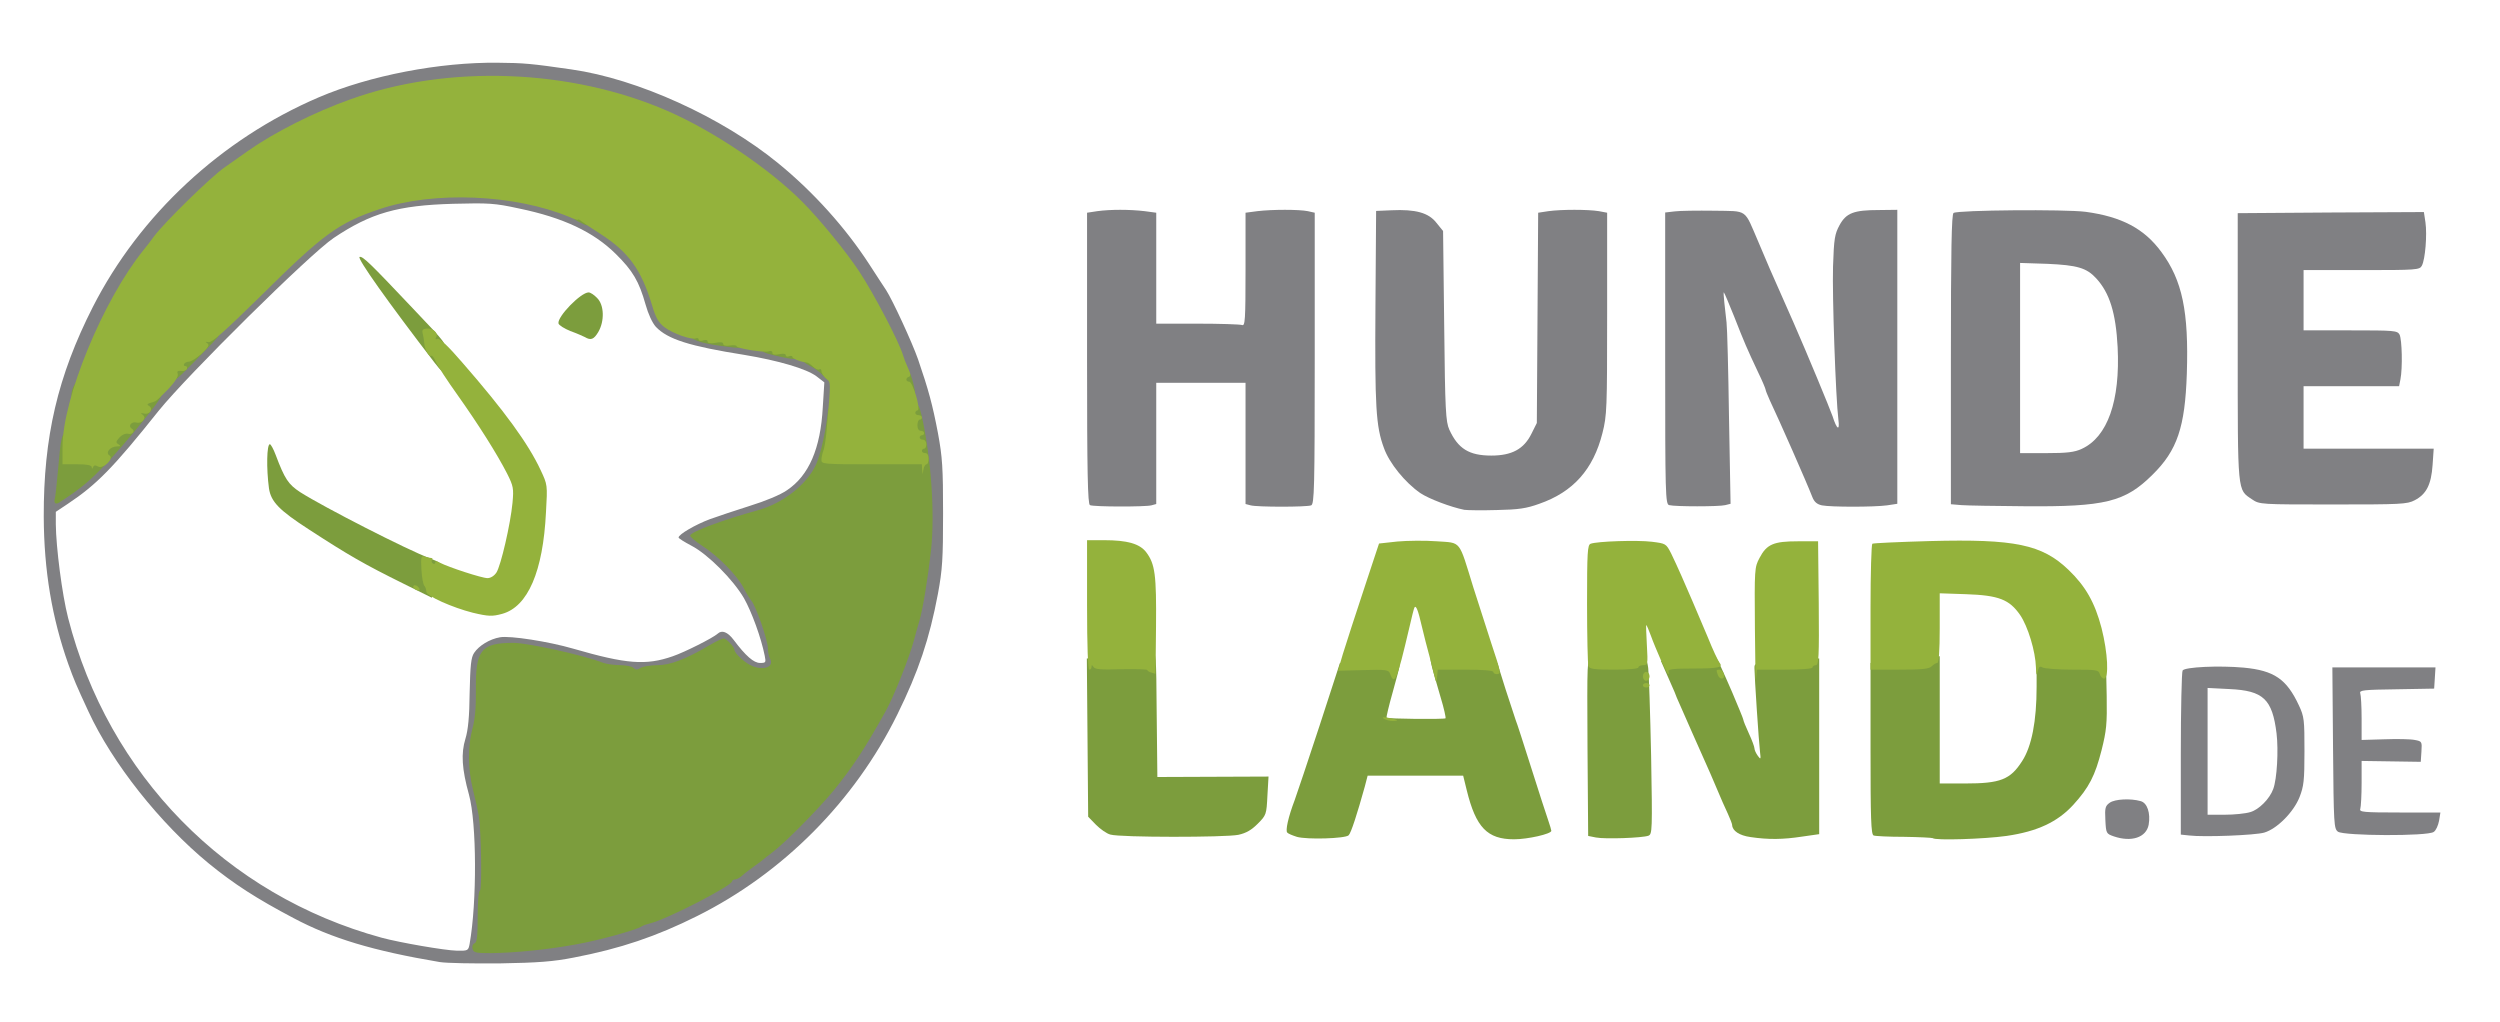
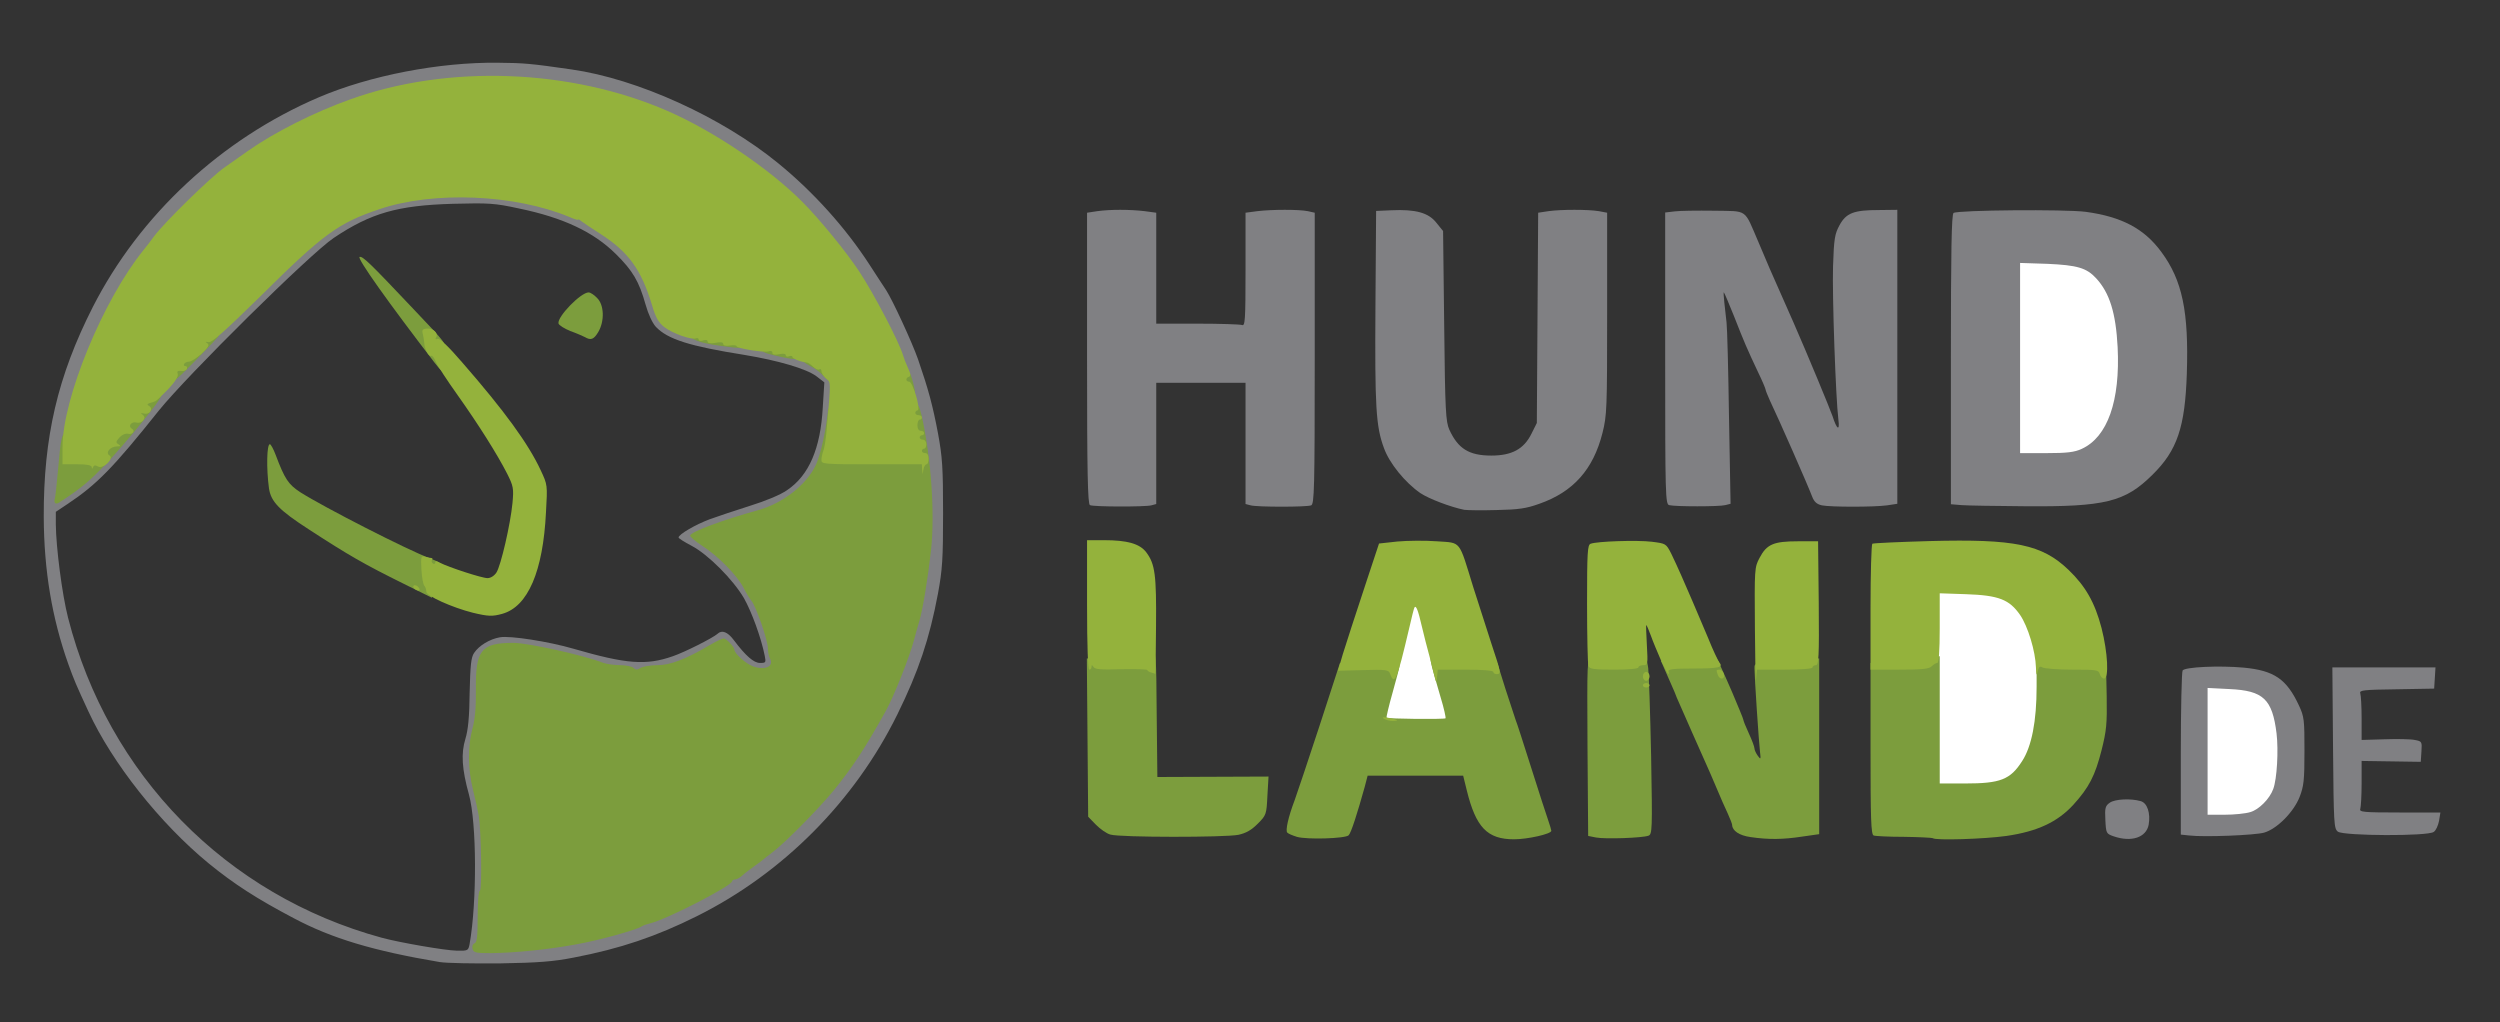
<svg xmlns="http://www.w3.org/2000/svg" version="1.0" width="560px" height="229px" viewBox="0 0 560 229" preserveAspectRatio="xMidYMid meet">
  <rect x="0" y="0" width="560" height="229" fill="#333333" stroke="none" />
  <g fill="#ffffff">
-     <path d="M0 114.50 l0 -114.50 280 0 280 0 0 114.50 0 114.50 -280 0 -280 0 0 -114.50z m126.75 98.55 c7.15 -1.35 11.35 -2.50 17.75 -4.85 33.10 -12.25 57.55 -41.50 64.10 -76.70 0.95 -5.25 1.15 -7.90 1.15 -16.50 0 -13.35 -1.15 -20.10 -5.60 -33 -1.35 -3.85 -5.70 -13.25 -7.15 -15.50 -0.45 -0.70 -2.15 -3.25 -3.75 -5.75 -3.90 -6 -7.20 -10.10 -12.45 -15.40 -8.45 -8.45 -16.15 -13.95 -26.55 -19.10 -12.15 -5.95 -20.80 -8.50 -34 -10 -8.30 -0.95 -12.30 -0.95 -20.15 0 -23.45 2.85 -44.70 13.45 -60.85 30.30 -6.85 7.15 -12.65 15.25 -16.95 23.70 -4.25 8.40 -6.05 13.20 -8.25 22 -1.25 5.20 -1.75 8.45 -2.75 18.90 l-0.20 1.85 1.50 -0.85 c5.70 -3.40 12.30 -10 20.90 -20.95 2.60 -3.35 10.30 -11.45 20 -21.10 19.35 -19.20 22.35 -21.45 33.25 -24.45 3.95 -1.10 5.80 -1.30 14.75 -1.50 9.55 -0.20 10.65 -0.15 16.25 1.05 9.90 2.05 16.70 5.25 21.70 10.20 3.80 3.75 5.20 6.15 6.65 11.30 1.90 6.90 5.30 8.65 22.15 11.30 7.55 1.25 13.90 3.10 16.15 4.80 l1.75 1.35 -0.30 7.05 c-0.55 14.25 -4.20 19.75 -15.35 23.35 -2.60 0.80 -6.20 1.95 -8 2.55 -1.80 0.55 -4.10 1.45 -5.15 2 l-1.90 0.95 2.95 1.95 c7.70 5.15 13.60 15.30 14.45 24.90 l0.30 3.10 -2.90 0 c-2.55 0 -3 -0.15 -4.40 -1.65 -0.90 -0.90 -2.10 -2.30 -2.65 -3.10 l-1.10 -1.50 -3.60 1.90 c-5.25 2.80 -8.70 3.85 -13.55 4.20 -4.65 0.30 -7.85 -0.20 -17.45 -2.90 -8 -2.20 -13.50 -2.95 -15.85 -2.15 -2.25 0.80 -4.65 3.25 -4.65 4.85 0.05 6.80 -0.55 15.05 -1.20 17.20 -0.75 2.35 -0.75 2.95 -0.05 6.25 0.40 2 1 4.45 1.30 5.40 1.30 4.10 1.05 27.45 -0.40 34.70 l-0.30 1.45 7.20 -0.25 c4.35 -0.15 9.60 -0.70 13.20 -1.35z m173.95 -27.55 c0.45 -0.45 1.90 -4.85 3.50 -10.75 l0.65 -2.50 12.20 0 12.20 0 0.80 3.25 c2.30 9.40 5.75 12.20 12.75 10.45 2.10 -0.55 2.25 -0.70 1.95 -1.90 -0.35 -1.50 -6.15 -19.85 -6.75 -21.30 -0.20 -0.55 -1.20 -3.70 -2.25 -7 -1 -3.30 -2.60 -8.25 -3.50 -11 -0.90 -2.75 -2.60 -8.05 -3.75 -11.75 -3.30 -10.65 -2.65 -9.85 -7.85 -10.20 -2.40 -0.15 -5.70 -0.10 -7.35 0.10 l-2.90 0.35 -3 9.25 c-1.65 5.10 -3.30 10.05 -3.65 11 -0.35 0.95 -3.05 9.20 -6 18.25 -2.90 9.10 -5.75 17.65 -6.25 19 -1.75 4.70 -1.75 4.60 0.35 5.20 2.20 0.60 8.10 0.30 8.85 -0.45z m67.15 0.15 c1.10 -0.45 0.75 -22.50 -0.65 -42.50 l-0.30 -4.65 1.75 0 c1.70 0 1.80 0.10 2.85 2.90 0.55 1.55 1.35 3.55 1.70 4.35 0.40 0.85 1.40 3.20 2.30 5.25 0.90 2.05 1.90 4.45 2.25 5.25 0.80 1.80 4.50 10.20 5.75 13 0.50 1.10 1.65 3.70 2.50 5.75 0.85 2.05 2 4.65 2.55 5.80 0.50 1.10 0.95 2.25 0.95 2.50 0.10 2.45 5.70 3.65 12.40 2.65 l4.10 -0.60 -0.10 -31.30 -0.15 -31.30 -3 0 c-3.85 0.05 -5.65 0.95 -7.10 3.70 -1.10 2.10 -1.15 2.65 -1.15 13 0 5.95 0.35 15.30 0.75 20.80 0.40 5.50 0.75 10.30 0.75 10.65 0 0.45 -0.60 0.60 -1.85 0.50 -1.70 -0.15 -1.95 -0.35 -2.50 -2 -0.35 -1.05 -1.10 -2.90 -1.65 -4.10 -0.55 -1.25 -1 -2.40 -1 -2.60 0 -0.40 -3.45 -8.35 -6.15 -14.20 -0.80 -1.80 -2.20 -5.05 -3.10 -7.25 -0.90 -2.20 -2.20 -5.35 -2.95 -7 -0.75 -1.65 -1.60 -3.65 -1.95 -4.45 -0.35 -0.80 -1.15 -2.60 -1.85 -4 -1.25 -2.55 -1.25 -2.55 -4.25 -2.90 -3.20 -0.40 -10.20 -0.05 -11.15 0.55 -0.45 0.25 -0.60 8.10 -0.50 31.35 l0.15 30.95 1.75 0.35 c1.75 0.30 7.60 0.05 8.85 -0.45z m80.10 0.10 c6.90 -1 11.40 -3.10 14.95 -6.95 3.55 -3.90 4.90 -6.55 6.35 -12.10 1.05 -4.15 1.25 -6.10 1.25 -12.25 0 -12.15 -2.50 -19.40 -8.65 -25.30 -5.90 -5.65 -12.90 -7.10 -30.60 -6.35 l-10.50 0.45 -0.15 31.15 -0.10 31.10 1.60 0.05 c0.90 0.05 4.15 0.25 7.15 0.45 9.35 0.60 13.20 0.55 18.70 -0.25z m-172.05 -0.25 c1.75 -0.40 2.95 -1.10 4.30 -2.45 1.60 -1.60 1.90 -2.35 2.15 -4.80 l0.30 -2.85 -12.45 0.15 -12.45 0.20 -0.25 -23.50 c-0.25 -21.40 -0.35 -23.65 -1.15 -25.35 -0.50 -1 -1.30 -2.15 -1.75 -2.55 -1.15 -1.05 -4.35 -1.85 -7.25 -1.85 l-2.35 0 0.10 29.45 0.15 29.50 1.75 1.80 c0.95 0.95 2.40 2 3.25 2.20 2.15 0.65 22.70 0.65 25.65 0.05z m202.70 -0.10 c2 -1.65 1.30 -4.10 -1.35 -4.60 -2.45 -0.50 -4.25 0.65 -4.25 2.70 0 0.85 0.35 1.65 0.90 1.95 1.20 0.70 3.75 0.65 4.70 -0.05z m27.10 -0.40 c2.85 -0.85 6.55 -4.55 7.90 -7.95 0.90 -2.35 1.10 -3.80 1.10 -8.80 0 -5.40 -0.15 -6.30 -1.25 -8.75 -1.65 -3.55 -3.55 -5.80 -6.15 -7.10 -1.75 -0.95 -3.10 -1.15 -9.25 -1.30 -5.70 -0.15 -7.25 -0.05 -7.60 0.45 -0.25 0.40 -0.45 8.15 -0.45 17.30 l0 16.60 1.90 0.20 c3 0.40 11.70 -0.05 13.80 -0.65z m37.85 0 c2.20 -1.20 0.70 -1.50 -7.85 -1.50 l-8.85 0 0.35 -3.05 c0.15 -1.70 0.30 -5 0.30 -7.25 l0 -4.20 6.75 0 c5.55 0 6.75 -0.15 6.75 -0.75 0 -1.05 -2.95 -1.45 -8.60 -1.05 l-4.90 0.30 0 -4.15 c0 -2.30 -0.15 -5.60 -0.30 -7.25 l-0.35 -3.10 8.45 -0.10 c7.55 -0.15 8.45 -0.25 8.60 -1 0.15 -0.85 -0.60 -0.90 -9.90 -0.90 l-10.05 0 0.15 16.55 c0.15 15.70 0.20 16.55 1.10 17.25 1.20 0.85 16.75 1 18.35 0.20z m-430.55 -49.85 c4.60 -3.20 7.05 -9.65 7.75 -20.40 0.30 -4.85 0.25 -5.10 -1.20 -8.15 -3.30 -6.80 -8.20 -13.30 -22.25 -29.30 l-0.90 -1.05 0.65 1.05 c0.40 0.60 2.90 4.10 5.55 7.80 5.50 7.65 10.10 14.75 12.45 19.40 1.55 3.10 1.60 3.25 1.30 8.20 -0.35 5.65 -2.40 15.10 -3.65 17.05 -2.10 3.20 -11.15 0.55 -29.45 -8.60 -13.75 -6.90 -18.35 -9.50 -20.10 -11.60 -0.90 -1.05 -1.15 -1.10 -1.15 -0.45 0 1.55 3 4.30 8.70 8 10 6.50 16.45 10.10 26.50 14.75 9 4.15 13.30 5.05 15.80 3.30z m230.30 -23.80 c7.55 -2.65 12.10 -7.70 14.15 -15.85 1 -3.95 1.05 -5.40 1.05 -25.30 l0 -21.05 -1.85 -0.35 c-2.45 -0.40 -5.40 -0.40 -8.30 0 l-2.30 0.35 -0.15 23.55 -0.15 23.55 -1.20 2.40 c-0.85 1.70 -1.85 2.75 -3.45 3.70 -2.05 1.20 -2.75 1.35 -7.05 1.30 -6.45 0 -8.80 -1.30 -10.90 -5.90 -0.80 -1.80 -0.95 -4.20 -1.15 -23.25 l-0.25 -21.25 -1.50 -1.85 c-1.20 -1.50 -2 -2 -4.10 -2.40 -1.45 -0.30 -3.45 -0.50 -4.50 -0.40 l-1.90 0.15 -0.15 19.75 c-0.15 21.15 0.15 25.55 1.90 30.35 1.20 3.40 4.75 7.75 8.15 10.10 1.95 1.30 6.80 3.15 9.85 3.75 3.05 0.55 10.30 -0.15 13.80 -1.35z m-86.90 0.35 l1.10 -0.30 0 -13.60 0 -13.55 11.50 0 11.50 0 0 13.55 0 13.60 1.15 0.30 c1.45 0.40 9.55 0.40 10.55 0 0.70 -0.30 0.80 -3.50 0.80 -31.45 l0 -31.10 -1.55 -0.35 c-2 -0.40 -4.95 -0.40 -8.30 0 l-2.65 0.35 0 12.75 0 12.75 -3.05 -0.35 c-1.70 -0.15 -6.90 -0.30 -11.50 -0.30 l-8.45 0 0 -12.45 0 -12.45 -3.30 -0.35 c-1.80 -0.20 -4.60 -0.20 -6.25 0 l-2.95 0.35 0 31.15 c0 24.45 0.15 31.20 0.65 31.40 0.85 0.40 9.40 0.40 10.75 0.05z m128.55 -0.05 l1.15 -0.30 -0.30 -17.30 c-0.15 -9.50 -0.50 -19.45 -0.80 -22.05 -0.80 -7.90 -0.80 -8 1.15 -8 1.65 0 1.70 0.05 3.60 4.90 2.10 5.35 3.05 7.65 5.55 12.95 0.95 1.95 1.70 3.75 1.70 3.95 0 0.20 0.45 1.25 0.95 2.40 2.05 4.30 8.35 18.60 9.50 21.60 0.45 1.15 1.05 1.65 2.15 1.90 2 0.40 8.65 0.40 11.60 0 l2.30 -0.35 0 -31.40 0 -31.45 -2.60 0.05 c-6.60 0.05 -8.35 2.25 -8.75 11.10 -0.20 4.90 0.40 22.05 1.20 34 l0.25 3.90 -1.85 -0.15 c-1.80 -0.15 -1.95 -0.30 -2.75 -2.65 -0.50 -1.35 -2.50 -6.30 -4.45 -11 -3.90 -9.10 -3.85 -9.05 -7.05 -16.25 -2.90 -6.60 -3.25 -7.35 -4.75 -11 -3.25 -7.75 -2.90 -7.35 -6.55 -7.75 -1.80 -0.20 -5.15 -0.20 -7.50 0 l-4.20 0.35 0 31.15 c0 29.25 0.05 31.20 0.90 31.40 1.35 0.35 8.20 0.35 9.55 0z m83.25 -0.45 c5.65 -0.95 8.50 -2.45 12.45 -6.35 5.25 -5.15 7.25 -10.65 7.70 -21.15 0.50 -12.05 -1.15 -19.60 -5.70 -25.75 -5.85 -7.95 -13.50 -10 -33.40 -9.15 l-10.50 0.45 -0.15 31.10 -0.10 31.10 2.35 0.20 c7.15 0.55 23.15 0.30 27.35 -0.45z m71.20 -0.65 c2.25 -1.15 3.50 -3.15 3.90 -6.25 l0.35 -2.30 -14.60 0 -14.55 0 0 -8.50 0 -8.50 10.70 0 10.70 0 0.30 -1.55 c0.45 -2.40 0.35 -5.90 -0.20 -7 -0.50 -0.90 -1.15 -0.95 -11 -0.95 l-10.50 0 0 -8.25 0 -8.25 13 0 c11.85 0 13 -0.10 13.40 -0.85 0.80 -1.50 1.20 -5.05 0.85 -7.15 l-0.35 -2 -19.30 0.10 -19.35 0.15 0 28.50 c0 31.50 -0.10 30.40 3.20 32.60 1.65 1.15 1.90 1.15 16.65 1.15 13.70 0 15.10 -0.10 16.80 -0.95z m-406.50 -38.30 c0.80 -1.70 0.75 -2.30 -0.20 -3.65 -0.75 -1.10 -0.75 -1.10 -2 -0.15 -0.70 0.55 -1.70 1.55 -2.25 2.25 l-1 1.30 1.65 0.70 c2.40 1.05 3.15 0.95 3.80 -0.45z" />
    <path d="M315.40 162.65 l-6.40 -0.20 0 -1.85 c0 -1.60 1.40 -7.25 4.25 -17.35 0.40 -1.35 1 -3.90 1.35 -5.60 l0.60 -3.15 1.90 0 c1.55 0 1.95 0.20 2.15 1.15 1.25 5.55 3.05 12.60 5 19.20 0.70 2.50 1.25 5.30 1.15 6.25 -0.15 1.90 0.45 1.80 -10 1.55z" />
    <path d="M433 154.20 l0 -22.80 7.40 0.20 c8.95 0.25 11.05 0.95 13.60 4.65 2.65 3.85 3.65 8.70 3.70 17.75 0 9.05 -0.95 14.45 -3.25 18 -2.80 4.30 -4.75 5 -14.25 5 l-7.20 0 0 -22.80z" />
    <path d="M493 168.20 l0 -15.85 6.35 0.35 c9.45 0.55 11.10 1.95 12.15 10.60 0.95 7.60 -0.05 14.60 -2.50 17.75 -1.90 2.35 -4.10 2.95 -10.70 2.95 l-5.30 0 0 -15.80z" />
    <path d="M451 80.20 l0 -22.80 7.65 0.20 c8.30 0.25 10.10 0.75 12.40 3.25 3.25 3.50 4.50 7.85 4.80 16.90 0.40 10.65 -0.95 17.40 -4.20 21.20 -3 3.50 -4.70 4.05 -13.25 4.05 l-7.40 0 0 -22.80z" />
  </g>
  <g fill="#808083">
    <path d="M98.50 215.50 c-14.85 -2.50 -24.20 -5.30 -32.75 -9.85 -8.25 -4.35 -13.30 -7.60 -19 -12.25 -10.90 -8.95 -21.60 -22.45 -26.95 -34.05 -2.80 -6.05 -3.20 -7 -4.50 -10.60 -3.65 -10.30 -5.45 -20.90 -5.50 -33 -0.05 -17.85 3.10 -31.45 11 -47 10.50 -20.60 28.75 -37.60 50.60 -46.95 11.45 -4.90 27.10 -7.90 40.10 -7.75 5.90 0.05 7.50 0.20 16.50 1.50 14.80 2.10 33.70 10.70 46.30 21 7.90 6.45 15.10 14.45 20.45 22.70 1.60 2.50 3.30 5.05 3.75 5.75 1.45 2.25 5.80 11.65 7.15 15.50 2.35 6.85 3.25 10.20 4.45 16.50 1 5.40 1.15 7.80 1.15 18 0 10.20 -0.15 12.60 -1.15 18 -1.90 10.10 -4.35 17.40 -9.10 27.05 -9.55 19.40 -25.60 35.55 -44.85 45.15 -9.10 4.55 -17.20 7.30 -27.65 9.30 -4.60 0.90 -7.90 1.15 -16.50 1.30 -5.90 0.05 -12 -0.05 -13.50 -0.30z m6.70 -4.10 c1.65 -9.35 1.60 -27 -0.15 -33.40 -1.60 -5.75 -1.80 -9.25 -0.80 -12.50 0.60 -1.95 0.90 -4.90 0.95 -10.35 0.15 -6.15 0.30 -7.85 1 -8.90 1.10 -1.65 3.50 -3.10 5.80 -3.50 2.25 -0.40 10.90 0.95 16.40 2.55 11.90 3.45 16.30 3.80 22.30 1.70 2.65 -0.90 9 -4.10 10.05 -5.05 0.95 -0.90 2.25 -0.40 3.60 1.40 2.70 3.60 4.50 5.15 5.90 5.15 1.30 0 1.35 -0.10 1.05 -1.60 -0.80 -4.05 -2.95 -9.90 -4.65 -12.90 -2.45 -4.20 -8.10 -9.85 -11.75 -11.75 -1.60 -0.85 -2.90 -1.65 -2.90 -1.85 0 -0.70 3.80 -2.90 7 -4.10 1.80 -0.65 5.85 -2 9 -3 3.40 -1.05 6.80 -2.45 8.30 -3.50 4.90 -3.30 7.50 -9.30 8 -18.55 l0.35 -5.60 -1.75 -1.35 c-2.25 -1.70 -8.60 -3.55 -16.15 -4.80 -12.30 -1.95 -17.20 -3.50 -19.85 -6.30 -0.80 -0.90 -1.70 -2.85 -2.30 -5 -1.45 -5.15 -2.85 -7.55 -6.65 -11.30 -5 -4.95 -11.80 -8.15 -21.70 -10.20 -5.50 -1.20 -6.75 -1.25 -14.75 -1.05 -12.40 0.35 -18.40 2.05 -26.75 7.65 -5.25 3.50 -32.70 30.65 -39.20 38.70 -10.20 12.80 -13.90 16.55 -20.35 20.85 l-2.70 1.80 0 2.80 c0.05 5.10 1.40 15.70 2.75 20.95 9 35.20 35.45 62.15 70.25 71.65 4.05 1.10 14.20 2.85 16.80 2.90 2.55 0.05 2.60 0 2.90 -1.55z m12.05 0.10 c8.85 -0.85 23 -3.95 25 -5.50 0.30 -0.20 1.15 -0.50 2 -0.70 3.65 -0.90 18.25 -8.40 18.25 -9.40 0 -0.20 0.30 -0.40 0.65 -0.40 0.35 0 1.10 -0.40 1.65 -0.90 0.50 -0.50 1.75 -1.40 2.70 -2.10 0.95 -0.65 1.85 -1.35 2 -1.50 0.15 -0.15 1.05 -0.85 2.05 -1.60 2.75 -2.05 10.35 -9.75 13.75 -13.90 4.40 -5.45 7 -9.45 11.65 -17.80 1.80 -3.25 5.25 -11.95 6.25 -15.70 0.40 -1.50 0.95 -3.50 1.25 -4.45 1.70 -5.55 3.30 -19.80 2.85 -25.80 -0.60 -9.15 -3.40 -23.30 -5.50 -28 -0.40 -0.80 -0.85 -2.05 -1.05 -2.75 -0.85 -2.90 -6.50 -13.70 -9.70 -18.55 -2.90 -4.45 -9.05 -11.95 -12.80 -15.70 -2.75 -2.75 -9.70 -8.45 -13.60 -11.10 -27.25 -18.65 -60.15 -22.25 -90.15 -9.85 -4.90 2.05 -13.45 6.70 -17.45 9.50 -2.25 1.60 -4.65 3.30 -5.25 3.70 -3.10 2.15 -13.55 12.40 -15.80 15.45 -0.70 0.95 -1.70 2.30 -2.30 3 -2.15 2.65 -6.15 8.95 -8.40 13.25 -5.90 11.20 -10.80 27.50 -10.80 35.95 l0 2.40 1.40 -0.75 c2 -1 10.25 -9.80 14.60 -15.50 4.90 -6.40 9.10 -10.90 24.35 -25.95 16.40 -16.20 19.20 -18.30 28.65 -21.55 13.35 -4.50 34.65 -3.30 47.40 2.75 9.55 4.50 13.80 9.30 16.65 18.80 0.85 2.85 1.45 3.90 2.75 4.90 2.35 1.80 7.95 3.50 14.60 4.45 7.40 1.10 15.40 2.90 17.60 4.05 0.95 0.45 2.50 1.55 3.40 2.40 1.45 1.40 1.60 1.85 1.60 4.30 -0.05 5.55 -1.80 15.65 -3.25 18.70 -2.10 4.45 -7.35 8.55 -12.85 10.10 -3.65 1 -9.90 3 -11.50 3.65 l-1.85 0.75 2.10 1.45 c2.80 2 6.65 6.20 7.95 8.65 0.55 1.10 1.30 2.35 1.65 2.75 2.15 2.45 5.45 15.75 4.35 17.40 -0.65 1 -3.95 1.30 -6.25 0.60 -2.15 -0.65 -4.55 -2.85 -5.10 -4.55 -0.20 -0.50 -0.50 -0.95 -0.70 -0.95 -0.20 0 -2.60 1.10 -5.35 2.50 -4.35 2.20 -5.35 2.50 -8.05 2.50 -1.70 0 -3.25 0.25 -3.40 0.50 -0.15 0.30 -1.30 0.50 -2.50 0.50 -1.20 0 -2.35 -0.20 -2.50 -0.50 -0.15 -0.25 -1.40 -0.50 -2.75 -0.50 -1.35 0 -3.05 -0.25 -3.80 -0.50 -3.15 -1.20 -16.85 -4.50 -18.70 -4.50 -2.65 0 -5.25 1.10 -6.05 2.60 -0.40 0.70 -0.70 3.60 -0.75 7.65 -0.10 4.05 -0.40 7.55 -0.90 9.25 -0.90 3.20 -1 6 -0.30 8.55 1.90 6.90 2.50 11.40 2.50 19.30 0 5.10 -0.20 8.15 -0.50 8.15 -0.30 0 -0.50 2.15 -0.50 5.50 l0 5.50 1.90 0 c1 -0.05 4.10 -0.25 6.85 -0.50z" />
    <path d="M473.50 187.35 c-1.70 -0.60 -1.75 -0.65 -1.90 -3.70 -0.15 -2.70 0 -3.15 1 -3.85 1.15 -0.80 4.60 -1 6.90 -0.35 1.50 0.40 2.25 2.70 1.80 5.30 -0.55 2.85 -3.85 3.95 -7.80 2.60z" />
    <path d="M490.40 187.15 l-1.90 -0.20 0 -18.10 c0 -9.95 0.20 -18.35 0.40 -18.65 0.45 -0.80 8.20 -1.15 13.70 -0.65 6.80 0.65 9.60 2.55 12.35 8.45 1.20 2.55 1.25 3.25 1.25 10.25 0 6.60 -0.15 7.85 -1.10 10.30 -1.35 3.40 -5.05 7.10 -7.90 7.95 -2 0.60 -13.55 1.05 -16.80 0.65z m13.70 -5.25 c1.90 -0.55 4.30 -2.95 5.10 -5.15 0.85 -2.25 1.20 -8.65 0.75 -12.45 -0.95 -7.70 -2.95 -9.60 -10.55 -9.95 l-4.90 -0.25 0 14.20 0 14.20 3.80 0 c2.10 0 4.70 -0.25 5.80 -0.60z" />
    <path d="M523.70 186.30 c-0.90 -0.70 -0.95 -1.55 -1.10 -18.75 l-0.15 -18.05 11.55 0 11.55 0 -0.15 2.40 -0.15 2.35 -8.40 0.15 c-7.40 0.10 -8.40 0.20 -8.15 0.90 0.15 0.45 0.30 2.95 0.30 5.60 l0 4.85 5.10 -0.15 c2.80 -0.10 5.85 -0.05 6.80 0.15 1.60 0.30 1.65 0.35 1.50 2.60 l-0.15 2.30 -6.60 -0.10 -6.65 -0.10 0 4.95 c0 2.75 -0.15 5.35 -0.30 5.80 -0.25 0.70 0.70 0.80 8.80 0.80 l9.15 0 -0.30 1.85 c-0.20 1.05 -0.70 2.20 -1.20 2.50 -1.30 1 -20.10 0.90 -21.45 -0.05z" />
    <path d="M328 114.20 c-3 -0.60 -7.90 -2.45 -9.85 -3.75 -3.40 -2.35 -6.95 -6.70 -8.15 -10.10 -1.80 -4.85 -2.05 -9.20 -1.90 -31.85 l0.15 -21.25 3.45 -0.15 c5.40 -0.25 8.30 0.55 10.05 2.80 l1.50 1.85 0.25 21.25 c0.20 19.05 0.35 21.45 1.15 23.25 1.95 4.25 4.40 5.80 9.40 5.80 4.60 0 7.30 -1.45 9 -4.90 l1.20 -2.40 0.15 -23.55 0.15 -23.55 2.30 -0.35 c2.90 -0.40 8.85 -0.40 11.30 0 l1.85 0.35 0 22.55 c0 21.40 -0.05 22.85 -1.05 26.80 -2.05 8.15 -6.55 13.20 -14.15 15.85 -2.90 1.05 -4.65 1.30 -9.55 1.40 -3.30 0.10 -6.55 0.05 -7.25 -0.05z" />
    <path d="M244.15 113.15 c-0.50 -0.20 -0.65 -7.25 -0.65 -32.85 l0 -32.65 2.30 -0.35 c2.95 -0.40 7.20 -0.40 10.60 0 l2.60 0.35 0 12.40 0 12.45 9.20 0 c5.05 0 9.55 0.15 10 0.30 0.70 0.30 0.80 -1 0.80 -12.45 l0 -12.70 2.65 -0.35 c3.35 -0.40 9.30 -0.40 11.30 0 l1.55 0.35 0 32.60 c0 29.30 -0.10 32.65 -0.80 32.95 -1 0.40 -12.10 0.40 -13.55 0 l-1.15 -0.30 0 -13.60 0 -13.55 -10 0 -10 0 0 13.55 0 13.60 -1.10 0.30 c-1.35 0.35 -12.90 0.35 -13.75 -0.05z" />
    <path d="M373.90 113.15 c-0.85 -0.20 -0.90 -2.20 -0.90 -32.90 l0 -32.65 2.15 -0.25 c1.15 -0.15 5.10 -0.20 8.80 -0.15 7.70 0.15 6.65 -0.60 9.95 7.05 1.15 2.75 2.30 5.45 2.55 6 0.40 0.90 3.60 8.15 5.30 12 3.10 7.05 8.20 19.40 8.75 21 0.95 3 1.65 3.40 1.30 0.75 -0.60 -4.90 -1.40 -27.65 -1.20 -34.30 0.20 -6.30 0.40 -7.30 1.45 -9.25 1.50 -2.75 3.20 -3.40 8.85 -3.40 l4.10 -0.05 0 32.95 0 32.90 -2.30 0.35 c-2.95 0.40 -12.60 0.40 -14.60 0 -1.10 -0.25 -1.70 -0.75 -2.15 -1.90 -1.15 -3 -7.45 -17.30 -9.50 -21.60 -0.50 -1.15 -0.95 -2.20 -0.95 -2.40 0 -0.20 -0.75 -2 -1.70 -3.95 -2.45 -5.20 -3.10 -6.70 -5.35 -12.45 -1.15 -2.85 -2.15 -5.25 -2.30 -5.40 -0.10 -0.10 -0.05 0.90 0.10 2.25 0.15 1.40 0.40 3.40 0.50 4.50 0.15 1.10 0.40 10.70 0.55 21.30 l0.35 19.30 -1.20 0.30 c-1.35 0.35 -11.20 0.35 -12.55 0z" />
    <path d="M439.40 113.15 l-2.40 -0.20 0 -32.45 c0 -24.40 0.15 -32.55 0.60 -32.80 1.05 -0.65 24.95 -0.85 29.60 -0.25 8.05 1.10 13.10 3.75 16.95 9 4.70 6.35 6.15 13.35 5.70 27.25 -0.40 12 -2.15 17.20 -7.70 22.65 -6.15 6.10 -10.60 7.20 -28.65 7.05 -6.45 -0.05 -12.80 -0.15 -14.10 -0.25z m26.90 -12.60 c5.80 -2.65 8.65 -10.75 8.05 -22.80 -0.40 -7.65 -1.80 -12.15 -4.80 -15.40 -2.15 -2.35 -4.25 -2.95 -10.90 -3.25 l-6.15 -0.20 0 21.30 0 21.30 5.90 0 c4.60 0 6.30 -0.20 7.90 -0.95z" />
-     <path d="M504.45 111.85 c-3.30 -2.25 -3.20 -0.95 -3.20 -34.10 l0 -30 20.85 -0.15 20.85 -0.10 0.35 2.30 c0.40 2.80 -0.05 8.30 -0.80 9.70 -0.50 0.95 -1.05 1 -13.50 1 l-13 0 0 6.75 0 6.75 10.50 0 c9.85 0 10.50 0.05 11 0.95 0.55 1.10 0.70 7.50 0.20 10 l-0.30 1.55 -10.70 0 -10.70 0 0 7 0 7 14.55 0 14.60 0 -0.25 3.65 c-0.30 4.40 -1.40 6.55 -4 7.90 -1.70 0.90 -3.10 0.95 -18.30 0.95 -16.30 0 -16.45 0 -18.15 -1.15z" />
  </g>
  <g fill="#7c9d3d">
    <path d="M105.85 212.55 c-0.15 -0.60 0.05 -1.10 0.45 -1.25 0.55 -0.20 0.70 -1.55 0.70 -6.05 0 -3.30 0.20 -5.75 0.50 -5.75 0.50 0 0.30 -13.35 -0.25 -16.75 -0.20 -1.10 -0.75 -3.70 -1.30 -5.85 -1.15 -4.70 -1.20 -9.50 -0.15 -13.60 0.60 -2.05 0.85 -4.90 0.80 -8.75 -0.10 -8.95 1.15 -10.55 8.40 -10.55 3.20 0 15.70 2.75 20.20 4.50 0.75 0.25 2.45 0.50 3.75 0.50 1.30 0 2.65 0.30 2.95 0.60 0.50 0.50 0.85 0.50 1.60 0 0.55 -0.30 2.20 -0.60 3.75 -0.60 2.90 0 6.40 -1.35 11.65 -4.45 1.45 -0.85 2.90 -1.55 3.20 -1.55 0.55 0 2.40 1.90 2.40 2.50 0 0.90 2.60 3.20 4.25 3.80 2.75 0.90 4.70 -0.05 3.70 -1.85 -0.25 -0.50 -0.45 -1.50 -0.45 -2.30 0 -1.70 -2.70 -9.50 -3.70 -10.60 -0.35 -0.45 -1.15 -1.70 -1.70 -2.80 -1.40 -2.80 -5.80 -7.25 -9.25 -9.45 -1.60 -1.05 -2.85 -2.10 -2.75 -2.35 0.30 -0.90 7.25 -3.45 15.30 -5.70 5.50 -1.55 10.75 -5.65 12.85 -10.10 1.10 -2.30 2.40 -8.40 2.75 -12.50 0 -0.10 0.35 -0.15 0.85 -0.15 0.70 0 0.75 0.55 0.50 4.65 -0.15 2.55 -0.45 5.05 -0.65 5.50 -0.30 0.80 0.50 0.85 8.95 0.85 8.90 0 9.25 -0.05 9.50 -1 0.15 -0.60 0.05 -1.70 -0.15 -2.55 -0.25 -0.80 -0.60 -3.05 -0.80 -4.95 -0.35 -3.50 -0.30 -3.50 0.90 -3.50 1.10 0 1.30 0.35 1.85 2.60 2.10 9.30 3 21.80 2.10 30.15 -0.70 6.30 -1.85 13.30 -2.60 15.80 -0.30 0.95 -0.85 2.95 -1.25 4.45 -1 3.75 -4.45 12.45 -6.25 15.70 -4.65 8.35 -7.25 12.35 -11.65 17.80 -3.40 4.15 -11 11.85 -13.75 13.90 -1 0.75 -1.90 1.45 -2.05 1.60 -0.15 0.15 -1.05 0.85 -2 1.50 -0.95 0.70 -2.20 1.60 -2.70 2.10 -0.55 0.50 -1.30 0.90 -1.65 0.90 -0.35 0 -0.65 0.20 -0.65 0.40 0 1 -14.60 8.50 -18.25 9.40 -0.85 0.20 -1.70 0.50 -2 0.70 -1 0.75 -9.60 3.15 -14.75 4.05 -6.20 1.15 -13.75 1.90 -19.05 1.95 -3.40 0 -3.85 -0.10 -4.10 -0.95z" />
    <path d="M290.50 187.45 c-0.95 -0.30 -1.95 -0.70 -2.15 -0.95 -0.45 -0.40 0.20 -3.45 1.65 -7.25 0.50 -1.35 3 -8.85 5.55 -16.60 l4.60 -14.15 6.65 0 c4.75 0 6.70 0.15 6.70 0.60 0 0.30 -0.70 3 -1.55 6 -0.85 3 -1.45 5.55 -1.35 5.65 0.25 0.30 12.90 0.40 13.20 0.15 0.10 -0.15 -0.35 -2.25 -1.10 -4.70 -2.75 -9.40 -2.70 -9.20 -1.40 -9.20 0.75 0 1.20 0.30 1.20 0.75 0 0.65 1.05 0.75 6.45 0.75 l6.45 0 1.85 5.90 c1.05 3.20 2.05 6.30 2.25 6.85 0.25 0.55 1.80 5.40 3.50 10.75 1.70 5.35 3.40 10.65 3.80 11.75 0.40 1.15 0.70 2.20 0.70 2.35 0 0.70 -5.30 1.90 -8.35 1.90 -6 0 -8.55 -2.65 -10.60 -11 l-0.80 -3.25 -10.70 0 -10.70 0 -0.65 2.50 c-1.70 6.10 -3.05 10.30 -3.60 10.85 -0.75 0.75 -9.40 1 -11.60 0.35z" />
    <path d="M357.50 187.60 l-1.75 -0.35 -0.15 -19.85 c-0.10 -19.65 -0.10 -19.90 0.90 -19.90 0.55 0 1 0.25 1 0.50 0 0.30 1.65 0.50 4 0.50 2.35 0 4 -0.20 4 -0.50 0 -0.25 0.75 -0.50 1.70 -0.50 1.60 0 1.70 0.10 2 2.15 0.15 1.15 0.45 10 0.65 19.65 0.30 16.75 0.25 17.55 -0.60 17.90 -1.35 0.50 -9.70 0.80 -11.75 0.40z" />
    <path d="M392.10 187.50 c-2.50 -0.35 -4.05 -1.40 -4.10 -2.70 0 -0.25 -0.45 -1.40 -0.95 -2.50 -0.55 -1.15 -1.70 -3.75 -2.55 -5.80 -0.85 -2.05 -2 -4.65 -2.50 -5.75 -0.50 -1.10 -1.85 -4.15 -3 -6.75 -1.15 -2.60 -2.40 -5.45 -2.75 -6.25 -0.40 -0.85 -0.90 -2.05 -1.15 -2.75 -0.30 -0.70 -1.10 -2.55 -1.80 -4.10 l-1.25 -2.85 5.35 0.10 c5.20 0.10 5.35 0.05 5.50 -1 0.35 -2.50 1 -1.55 5.10 7.90 1.35 3.20 2.50 5.95 2.50 6.15 0 0.20 0.55 1.60 1.25 3.10 0.70 1.50 1.25 3 1.25 3.35 0 0.35 0.35 1.10 0.75 1.65 0.65 0.90 0.70 0.80 0.50 -0.80 -0.25 -1.95 -1.25 -16.95 -1.25 -18.85 0 -1.15 0.05 -1.15 5.75 -1.15 3.50 0 5.75 -0.20 5.75 -0.50 0 -0.25 0.70 -0.50 1.50 -0.50 l1.50 0 0 19.65 0 19.70 -3.85 0.55 c-4.25 0.65 -7.50 0.70 -11.55 0.10z" />
    <path d="M432.95 187.75 c-0.15 -0.10 -3.05 -0.25 -6.45 -0.30 -3.35 0 -6.45 -0.15 -6.80 -0.30 -0.60 -0.20 -0.70 -3.80 -0.70 -19.45 l0 -19.20 5.70 0 c4.45 0 5.90 -0.15 6.50 -0.75 0.40 -0.40 1.30 -0.75 2 -0.75 l1.30 0 0 14.25 0 14.25 5.70 0 c7.85 0 10.10 -0.85 12.75 -5 2.15 -3.30 3.25 -8.95 3.25 -16.65 l0 -6.45 1.50 0.35 c0.85 0.20 4.35 0.50 7.80 0.70 l6.25 0.30 0.15 7.15 c0.10 6.30 -0.05 7.75 -1.15 12.15 -1.45 5.70 -2.80 8.35 -6.35 12.25 -3.55 3.85 -8.05 5.95 -14.95 6.95 -4.95 0.70 -16 1.05 -16.50 0.50z" />
    <path d="M248.75 186.95 c-0.85 -0.20 -2.30 -1.25 -3.25 -2.20 l-1.75 -1.80 -0.15 -17.75 -0.15 -17.70 1.55 0 c0.80 0 1.50 0.25 1.50 0.50 0 0.55 5.65 0.65 8.65 0.20 1.35 -0.25 1.85 -0.55 1.85 -1.25 0 -0.60 0.35 -0.95 1 -0.95 0.95 0 1 0.40 1.10 14.05 l0.15 14 12.45 -0.05 12.45 -0.05 -0.25 4.30 c-0.20 4.15 -0.25 4.35 -2.15 6.25 -1.40 1.40 -2.55 2.10 -4.35 2.50 -2.95 0.60 -26.50 0.60 -28.65 -0.05z" />
    <path d="M90.50 130.80 c-9 -4.45 -12.45 -6.45 -21.30 -12.20 -6.65 -4.30 -8.50 -6.20 -8.95 -9.20 -0.60 -4.45 -0.50 -9.90 0.20 -9.90 0.20 0 0.80 1.05 1.30 2.40 2.05 5.45 2.85 6.60 5.50 8.35 5.35 3.40 23.95 12.90 29 14.80 2.05 0.75 2.75 1.30 2.75 2 0 0.70 -0.35 0.95 -1.50 0.95 -1.55 0 -1.95 0.85 -0.95 1.85 0.30 0.30 0.45 1.30 0.35 2.30 l-0.15 1.75 -6.25 -3.10z" />
    <path d="M12.35 112.70 c-0.15 -0.15 -0.20 -0.55 -0.10 -0.85 0.15 -0.35 0.45 -3.30 0.75 -6.60 0.60 -7 0.85 -8.25 1.80 -8.25 0.50 0 0.70 0.75 0.70 2.75 l0 2.75 3.50 0 3.50 0 0 -1.45 c0 -0.85 0.40 -1.80 0.90 -2.15 0.45 -0.35 1.10 -1.10 1.40 -1.65 0.30 -0.55 1 -1.20 1.60 -1.50 0.60 -0.25 1.10 -0.95 1.20 -1.50 0.10 -0.60 0.60 -1.05 1.30 -1.15 0.70 -0.10 1.10 -0.50 1.10 -1.15 0 -0.50 0.30 -0.95 0.70 -0.95 0.40 0 0.80 -0.50 0.90 -1.10 0.10 -0.95 0.50 -1.20 2.30 -1.30 1.15 -0.10 2.10 0.05 2.10 0.25 0 0.80 -7.80 10.35 -12.25 15.05 -3.80 4 -5.70 5.55 -10.55 8.70 -0.30 0.20 -0.70 0.25 -0.85 0.10z" />
-     <path d="M16 88.45 c0 -1.25 0.85 -2.95 1.50 -2.95 0.30 0 0.50 0.90 0.50 2 0 1.65 -0.15 2 -1 2 -0.70 0 -1 -0.35 -1 -1.05z" />
    <path d="M203 88 c0 -0.55 -0.35 -1 -0.75 -1 -0.55 0 -0.75 -0.55 -0.75 -2 0 -1.75 0.15 -2 1.15 -2 0.95 0 1.25 0.40 1.75 2.25 0.85 3.10 0.75 3.75 -0.40 3.75 -0.65 0 -1 -0.35 -1 -1z" />
    <path d="M38.30 85.25 c-0.55 -1.50 -0.35 -3.75 0.40 -3.75 0.35 0 0.80 -0.45 0.95 -1 0.20 -0.80 0.70 -1 2.25 -1 1.95 0 2 0 2.30 -2.25 l0.35 -2.25 2.25 0 c1.20 0 2.20 0.10 2.20 0.25 0 0.10 -2.35 2.60 -5.20 5.50 -4 4.10 -5.25 5.15 -5.50 4.50z" />
    <path d="M184.20 83.95 c-0.50 -0.60 -1.80 -1.50 -2.80 -2 -2.45 -1.25 -2.50 -2.45 -0.15 -2.45 1.20 0 1.75 0.25 1.75 0.75 0 0.45 0.45 0.75 1.25 0.75 1.15 0 1.25 0.20 1.25 2 0 1.10 -0.10 2 -0.15 2 -0.10 0 -0.60 -0.45 -1.15 -1.05z" />
    <path d="M97.35 81.25 c-10.45 -13.60 -17.45 -23.45 -16.80 -23.70 0.70 -0.20 2.30 1.35 11.85 11.45 7.75 8.15 7.80 8.25 6.35 8.50 -1.15 0.20 -1.30 0.35 -0.65 0.60 0.85 0.35 1.65 3.10 1.30 4.70 -0.10 0.70 -0.60 0.35 -2.05 -1.55z" />
-     <path d="M173.65 79.65 c-2.60 -0.60 -3.15 -0.90 -3.15 -1.75 0 -0.95 0.20 -1 3 -0.75 4.80 0.50 5.50 0.80 5.50 2.15 0 1.40 -0.65 1.45 -5.35 0.35z" />
+     <path d="M173.65 79.65 c-2.60 -0.60 -3.15 -0.90 -3.15 -1.75 0 -0.95 0.20 -1 3 -0.75 4.80 0.50 5.50 0.80 5.50 2.15 0 1.40 -0.65 1.45 -5.35 0.35" />
    <path d="M161.25 77.45 c-4.65 -0.65 -6.75 -1.45 -6.75 -2.60 0 -1.05 0 -1.05 7.90 0.15 3.80 0.60 4.10 0.75 4.10 1.85 0 1.30 -0.20 1.30 -5.25 0.60z" />
    <path d="M131 75.50 c-0.40 -0.20 -1.85 -0.85 -3.25 -1.35 -1.35 -0.55 -2.55 -1.30 -2.65 -1.70 -0.30 -1.50 5 -6.95 6.75 -6.95 0.40 0 1.25 0.55 1.90 1.25 1.60 1.55 1.70 5.20 0.25 7.65 -1 1.65 -1.65 1.90 -3 1.10z" />
-     <path d="M129.65 49.70 c-2.20 -1.10 -2.15 -2.20 0.10 -2.20 1.60 0 1.75 0.10 1.75 1.50 0 0.85 -0.05 1.50 -0.10 1.50 -0.10 0 -0.90 -0.40 -1.75 -0.80z" />
  </g>
  <g fill="#94b23c">
    <path d="M310 161 c-0.55 -0.35 -0.25 -0.40 1 -0.20 2.15 0.40 2.55 0.70 0.95 0.70 -0.65 0 -1.55 -0.25 -1.95 -0.50z" />
    <path d="M368 153.50 c0 -0.25 0.35 -0.50 0.75 -0.50 0.40 0 0.75 0.25 0.75 0.50 0 0.30 -0.35 0.50 -0.75 0.50 -0.40 0 -0.75 -0.20 -0.75 -0.50z" />
    <path d="M393.10 140.70 c-0.10 -13.30 -0.10 -13.60 1.05 -15.75 1.60 -3.05 3.15 -3.70 8.60 -3.70 l4.50 0 0.15 13.90 c0.10 12.10 0 13.85 -0.65 13.85 -0.40 0 -0.75 0.25 -0.75 0.50 0 0.30 -2.40 0.50 -6.20 0.50 l-6.25 0 -0.20 2.15 c-0.10 1.15 -0.20 -4 -0.25 -11.45z" />
    <path d="M321.15 150.75 c-0.30 -1.35 -0.85 -3.40 -1.15 -4.50 -0.30 -1.10 -1 -3.75 -1.50 -5.90 -0.85 -3.70 -1.30 -4.80 -1.65 -4.30 -0.10 0.10 -0.65 2.25 -1.20 4.70 -2.75 11.70 -3.25 12.95 -4.30 10.10 -0.30 -0.80 -0.90 -0.90 -6 -0.75 l-5.65 0.15 1.10 -3.75 c0.65 -2.05 1.55 -4.85 2 -6.25 0.45 -1.35 2 -6.10 3.45 -10.50 l2.65 -8 4.10 -0.45 c2.25 -0.20 6.25 -0.25 8.85 -0.05 5.55 0.40 4.85 -0.45 8.15 10.25 1.20 3.70 3 9.40 4.05 12.60 2.20 6.60 2.25 6.90 1.20 6.90 -0.40 0 -0.75 -0.20 -0.75 -0.50 0 -0.30 -2.40 -0.50 -6.20 -0.50 l-6.25 0 -0.15 1.65 c-0.15 1.50 -0.20 1.45 -0.75 -0.90z" />
    <path d="M368 151.50 c0 -0.55 0.35 -1 0.75 -1 0.40 0 0.75 0.45 0.75 1 0 0.55 -0.35 1 -0.75 1 -0.40 0 -0.75 -0.45 -0.75 -1z" />
    <path d="M384.80 151.20 c-0.40 -1.10 -0.40 -1.20 0.40 -1.20 0.35 0 0.80 0.45 0.95 1 0.30 1.20 -0.90 1.40 -1.35 0.20z" />
    <path d="M470.35 151 c-0.25 -0.95 -0.70 -1 -6.20 -1 -3.25 0 -6.25 -0.25 -6.65 -0.50 -0.60 -0.35 -0.80 -0.15 -1.05 0.90 -0.25 1.10 -0.35 0.90 -0.40 -0.90 -0.10 -3.60 -1.80 -9.20 -3.55 -11.75 -2.40 -3.45 -4.75 -4.40 -12.10 -4.65 l-5.90 -0.20 0 7.80 c0 5.20 -0.20 7.80 -0.55 7.80 -0.30 0 -0.85 0.35 -1.25 0.75 -0.60 0.60 -2.15 0.75 -7.25 0.75 l-6.45 0 0 -13.95 c0 -7.70 0.20 -14.10 0.40 -14.25 0.25 -0.15 6 -0.40 12.90 -0.60 19.05 -0.50 25.10 0.75 31.05 6.45 3.80 3.65 5.90 7.30 7.40 13.05 1.40 5.50 1.70 11.30 0.55 11.30 -0.35 0 -0.80 -0.45 -0.95 -1z" />
    <path d="M257.90 150.65 c-0.50 -0.10 -0.90 -0.40 -0.90 -0.55 0 -0.20 -2.60 -0.25 -5.80 -0.20 -4.50 0.15 -5.95 0.05 -6.25 -0.50 -0.35 -0.50 -0.45 -0.50 -0.45 0 0 0.30 -0.20 0.60 -0.50 0.60 -0.30 0 -0.50 -5.15 -0.50 -14.50 l0 -14.50 3.80 0 c5.25 0 8 0.80 9.45 2.70 2 2.65 2.30 5.10 2.20 16.60 -0.05 5.90 -0.10 10.65 -0.15 10.65 -0.05 -0.05 -0.45 -0.15 -0.90 -0.30z" />
    <path d="M372.05 147.90 c-0.75 -1.75 -1.80 -4.20 -2.25 -5.50 -0.50 -1.35 -0.95 -2.40 -1.05 -2.40 -0.05 0 0 2.05 0.15 4.50 0.25 4.35 0.20 4.50 -0.85 4.50 -0.55 0 -1.05 0.25 -1.05 0.50 0 0.30 -2.15 0.50 -5.45 0.50 -4.50 0 -5.50 -0.15 -5.75 -0.80 -0.15 -0.45 -0.30 -6.70 -0.30 -13.95 0 -11.55 0.10 -13.20 0.80 -13.45 1.45 -0.55 10.40 -0.85 13.70 -0.45 3.15 0.40 3.20 0.40 4.35 2.65 0.60 1.25 1.65 3.50 2.30 5 0.65 1.50 1.80 4.10 2.50 5.75 0.70 1.65 2.25 5.25 3.40 8 1.10 2.75 2.30 5.30 2.60 5.65 0.90 1.10 -0.10 1.35 -5.95 1.35 -4.35 0 -5.65 0.15 -5.45 0.65 0.10 0.30 0.10 0.60 -0.05 0.60 -0.10 0 -0.85 -1.40 -1.65 -3.10z" />
    <path d="M105.90 137.25 c-4.55 -1.15 -10.40 -3.75 -10.40 -4.70 0 -0.50 -0.20 -1.05 -0.45 -1.35 -0.25 -0.25 -0.55 -1.85 -0.65 -3.60 -0.15 -2.95 -0.10 -3.15 0.85 -2.90 0.55 0.15 1.20 0.30 1.40 0.30 0.25 0 0.30 0.20 0.10 0.45 -0.15 0.25 -0.05 0.60 0.25 0.80 0.25 0.15 0.50 0.05 0.50 -0.25 0 -0.40 0.30 -0.35 1.05 0.05 1.90 1 9.40 3.45 10.65 3.45 0.70 0 1.50 -0.50 2 -1.25 1 -1.55 3.15 -10.85 3.60 -15.60 0.30 -3.25 0.20 -3.75 -1.20 -6.55 -2.25 -4.40 -6.45 -11.05 -11.10 -17.60 -2.25 -3.15 -4.45 -6.50 -4.85 -7.40 -0.35 -0.90 -0.85 -1.55 -1.10 -1.40 -0.45 0.30 -1.45 -1.55 -1.50 -2.70 0 -0.40 -0.15 -1.30 -0.30 -2 -0.30 -1.10 -0.15 -1.30 0.90 -1.40 1.40 -0.10 2.60 1.05 2.05 1.95 -0.25 0.40 -0.10 0.55 0.35 0.35 0.45 -0.15 2.45 1.75 5.50 5.30 9.50 10.90 14.80 18.20 17.55 24.10 1.55 3.30 1.55 3.30 1.20 9.45 -0.65 13.25 -4.05 21.15 -9.80 22.75 -2.20 0.60 -3.05 0.60 -6.60 -0.25z" />
    <path d="M93 132 c-0.40 -0.25 -0.55 -0.60 -0.35 -0.80 0.20 -0.20 0.65 -0.10 0.95 0.20 0.75 0.75 0.35 1.20 -0.60 0.60z" />
    <path d="M206.55 105.15 l-0.05 -1.15 -11.25 0 c-10.80 0 -11.25 -0.05 -11.25 -0.95 0 -0.55 0.20 -1.50 0.45 -2.15 0.25 -0.65 0.55 -2.65 0.70 -4.40 1 -11.50 1 -10.70 -0.10 -11.70 -0.60 -0.55 -1.05 -1.25 -1.05 -1.65 0 -0.40 -0.20 -0.60 -0.50 -0.40 -0.25 0.15 -0.85 -0.10 -1.35 -0.60 -0.50 -0.50 -1.10 -0.90 -1.40 -0.95 -1.20 -0.05 -3.25 -0.85 -3.25 -1.25 0 -0.25 -0.35 -0.30 -0.75 -0.15 -0.40 0.20 -0.75 0.05 -0.75 -0.25 0 -0.30 -0.55 -0.40 -1.50 -0.20 -1 0.20 -1.50 0.10 -1.50 -0.35 0 -0.35 -0.35 -0.50 -0.80 -0.30 -0.95 0.35 -7.20 -0.65 -7.20 -1.15 0 -0.20 -0.65 -0.30 -1.50 -0.15 -0.95 0.15 -1.50 0 -1.50 -0.35 0 -0.40 -0.55 -0.50 -1.75 -0.25 -1.20 0.20 -1.75 0.10 -1.75 -0.30 0 -0.35 -0.40 -0.45 -1 -0.25 -0.55 0.20 -1 0.10 -1 -0.20 0 -0.30 -0.30 -0.40 -0.65 -0.25 -1 0.35 -5.10 -1.05 -7 -2.50 -1.35 -1.05 -1.95 -2.05 -2.80 -4.95 -2.40 -7.95 -5.25 -11.90 -11.55 -15.95 -2.05 -1.30 -4.05 -2.65 -4.35 -2.90 -0.35 -0.30 -0.65 -0.45 -0.65 -0.30 0 0.15 -0.85 -0.10 -1.85 -0.55 -12.30 -5.15 -30.50 -5.90 -42.65 -1.80 -9.20 3.10 -12.55 5.50 -26.75 19.60 -7.85 7.70 -10.75 10.30 -11.50 10.20 -0.75 -0.15 -0.85 -0.10 -0.30 0.25 0.50 0.40 0.25 0.85 -1.25 2.30 -1.10 0.95 -2.35 1.80 -2.80 1.80 -0.45 0 -1 0.25 -1.15 0.50 -0.15 0.30 -0.05 0.50 0.25 0.50 0.35 0 0.50 0.30 0.35 0.65 -0.10 0.30 -0.70 0.55 -1.25 0.45 -0.80 -0.10 -1 0.05 -0.80 0.65 0.20 0.50 -0.50 1.70 -2.10 3.40 -1.35 1.40 -2.65 2.65 -2.95 2.75 -0.25 0.10 -0.85 0.30 -1.25 0.40 -0.55 0.20 -0.60 0.35 -0.10 0.65 1 0.60 0.20 1.95 -1.05 1.70 -0.85 -0.20 -0.95 -0.10 -0.40 0.25 1 0.70 -0.15 2.10 -1.40 1.75 -1.10 -0.30 -1.95 0.80 -1.05 1.35 0.90 0.55 0.20 1.45 -0.90 1.15 -0.50 -0.10 -1.30 0.25 -1.85 0.85 -0.80 0.90 -0.85 1.15 -0.25 1.50 0.60 0.40 0.55 0.50 -0.30 0.50 -1.50 0 -2.65 1.40 -1.70 2 1.15 0.70 -1.35 3.15 -2.55 2.50 -0.60 -0.35 -0.95 -0.30 -1.10 0.15 -0.20 0.45 -0.30 0.45 -0.30 0 -0.05 -0.45 -1.05 -0.65 -3.30 -0.65 l-3.25 0 0 -3.85 c0 -10.90 9.10 -33 18.20 -44.20 0.60 -0.70 1.60 -2.05 2.30 -3 2.25 -3.05 12.70 -13.30 15.80 -15.45 0.60 -0.40 3 -2.10 5.25 -3.70 5.90 -4.15 14.90 -8.70 22.95 -11.55 21.80 -7.85 49.30 -6.85 71 2.60 10.25 4.45 22.80 12.90 30.25 20.40 3.75 3.75 9.90 11.25 12.80 15.70 3.20 4.85 8.85 15.65 9.70 18.55 0.20 0.70 0.70 2 1.15 2.95 0.60 1.30 0.65 1.80 0.20 1.95 -0.80 0.25 -0.75 1.10 0.05 1.10 0.80 0 2.65 6.15 1.90 6.40 -0.80 0.25 -0.65 1.10 0.20 1.10 0.40 0 0.75 0.25 0.75 0.50 0 0.30 -0.20 0.50 -0.50 0.50 -0.25 0 -0.50 0.55 -0.50 1.25 0 0.80 0.30 1.25 0.75 1.25 0.40 0 0.75 0.25 0.75 0.50 0 0.30 -0.20 0.50 -0.50 0.50 -0.25 0 -0.50 0.25 -0.50 0.50 0 0.30 0.35 0.50 0.75 0.50 0.40 0 0.75 0.45 0.75 1 0 0.55 -0.20 1 -0.50 1 -0.25 0 -0.50 0.25 -0.50 0.50 0 0.30 0.35 0.50 0.75 0.50 0.45 0 0.75 0.45 0.75 1.25 0 0.70 -0.20 1.25 -0.45 1.25 -0.25 0 -0.60 0.50 -0.70 1.15 l-0.20 1.10 -0.10 -1.10z" />
  </g>
</svg>